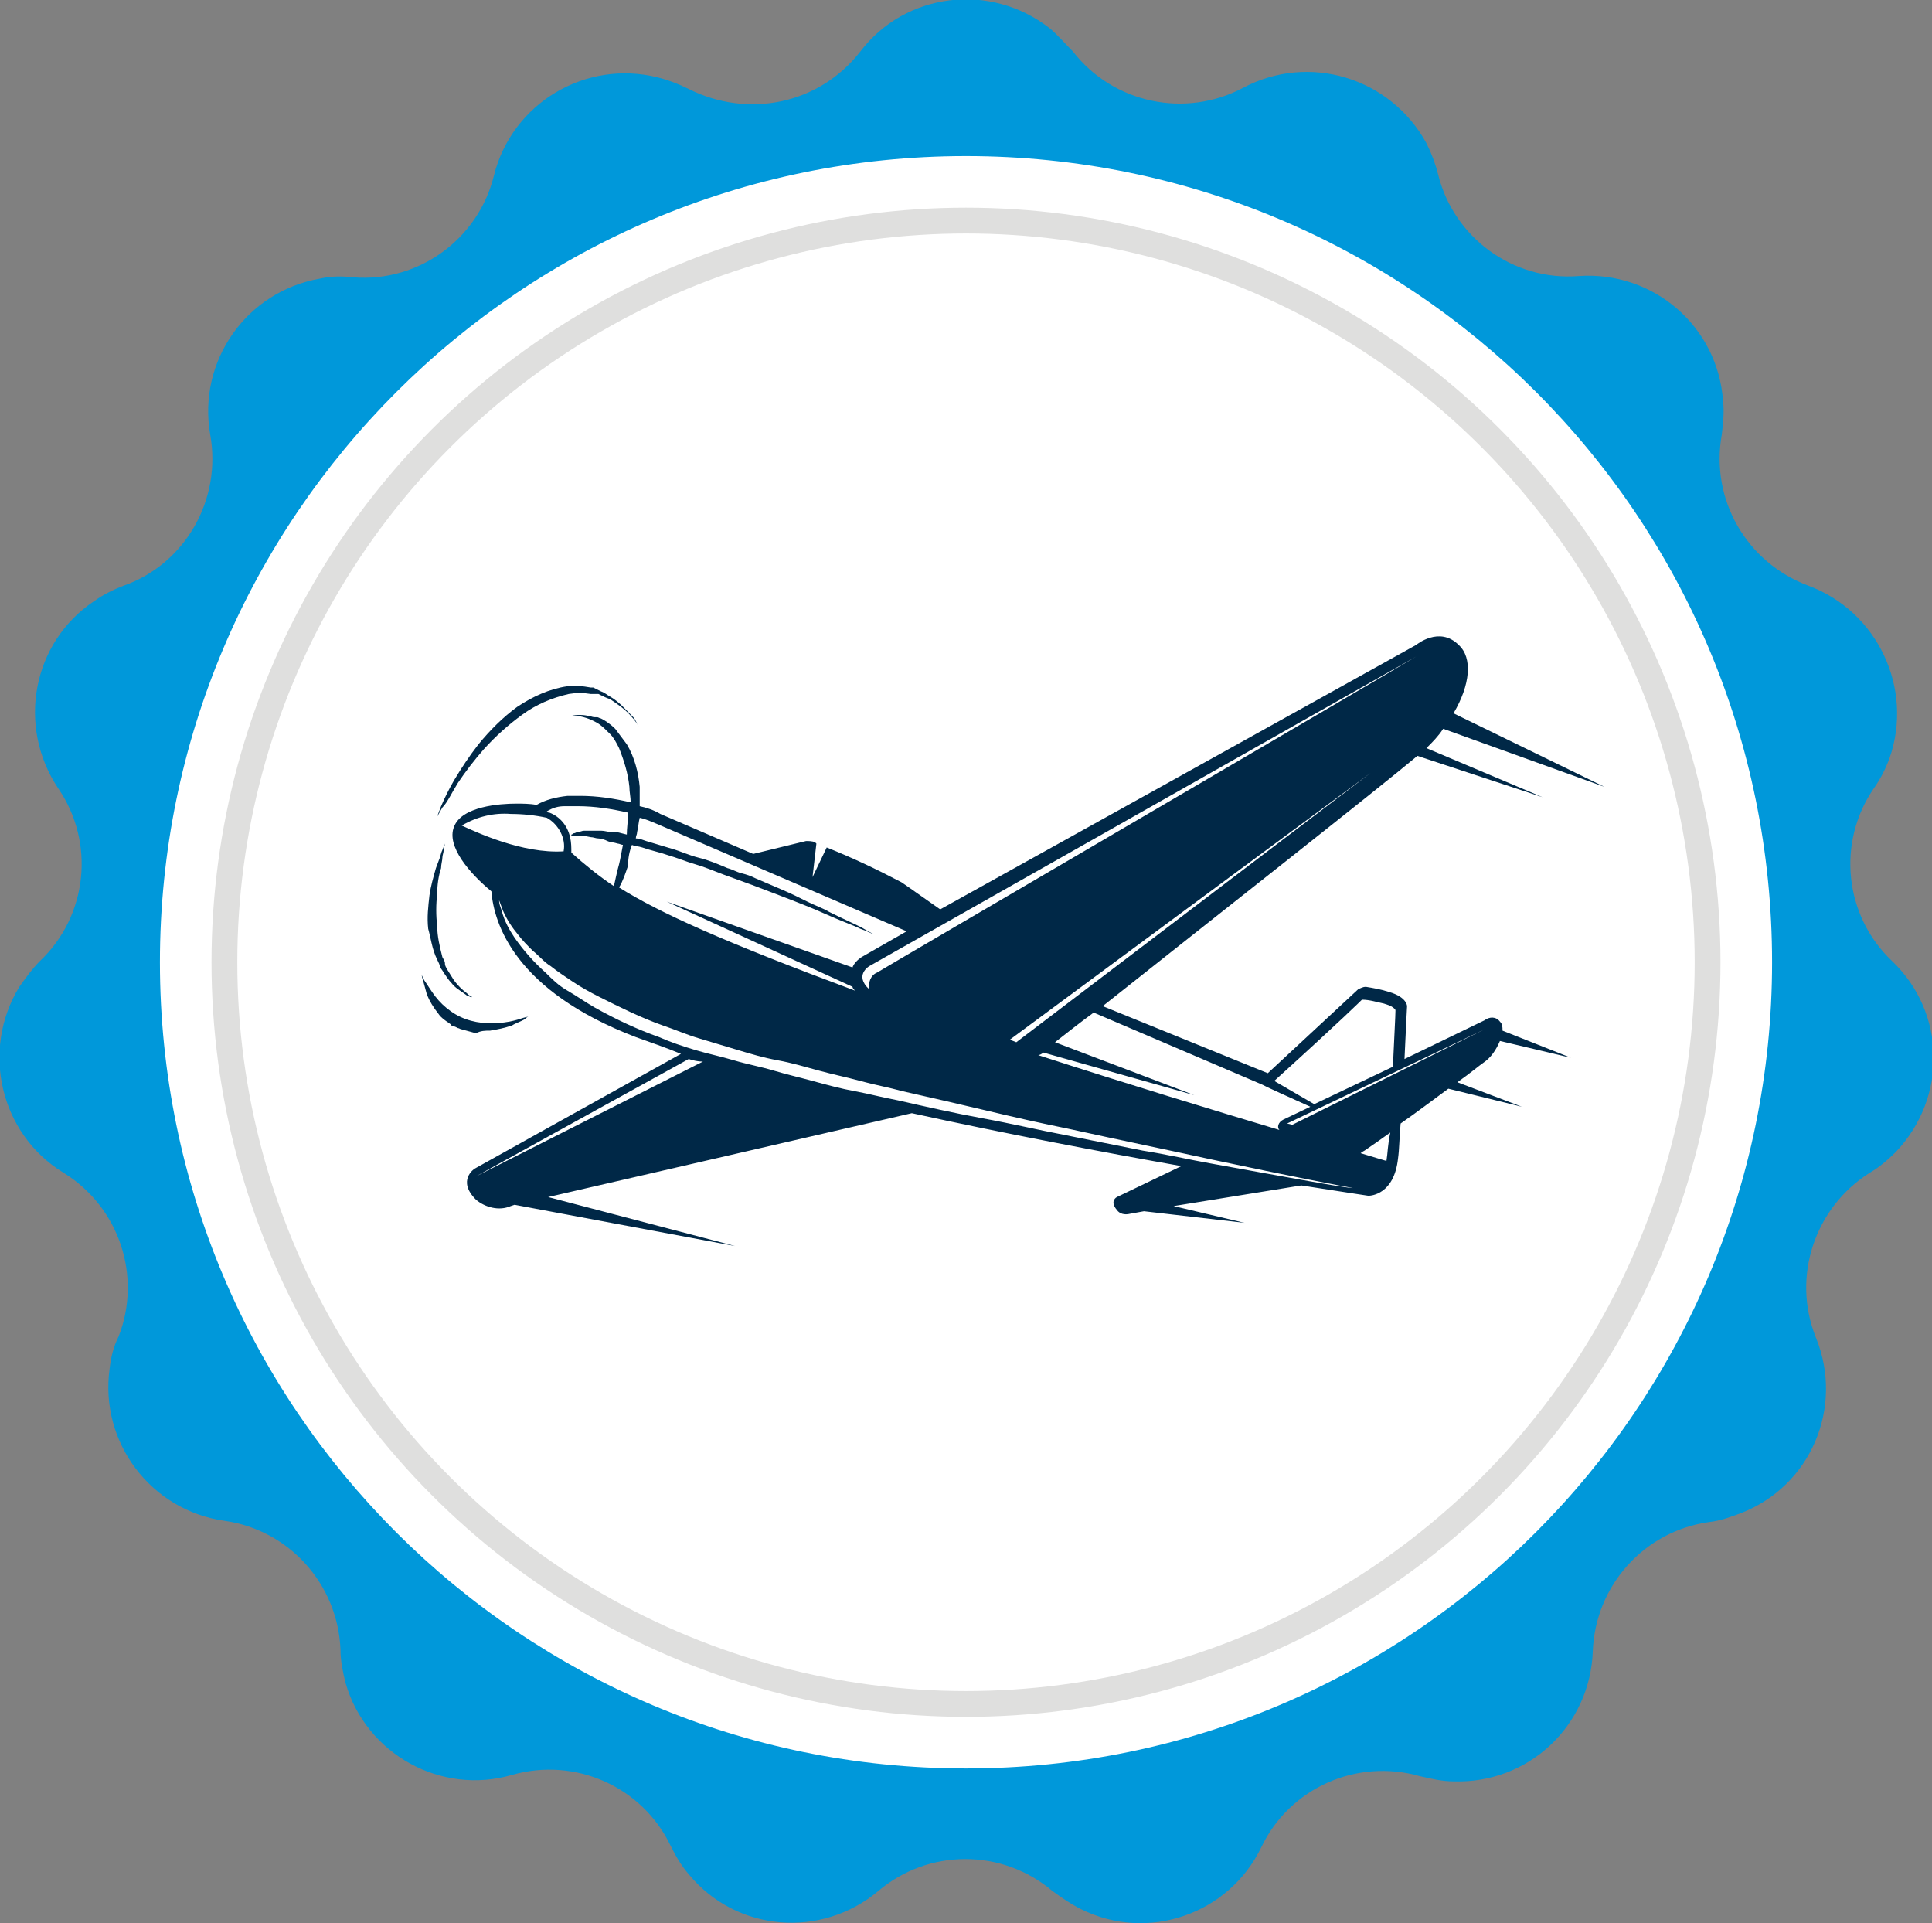
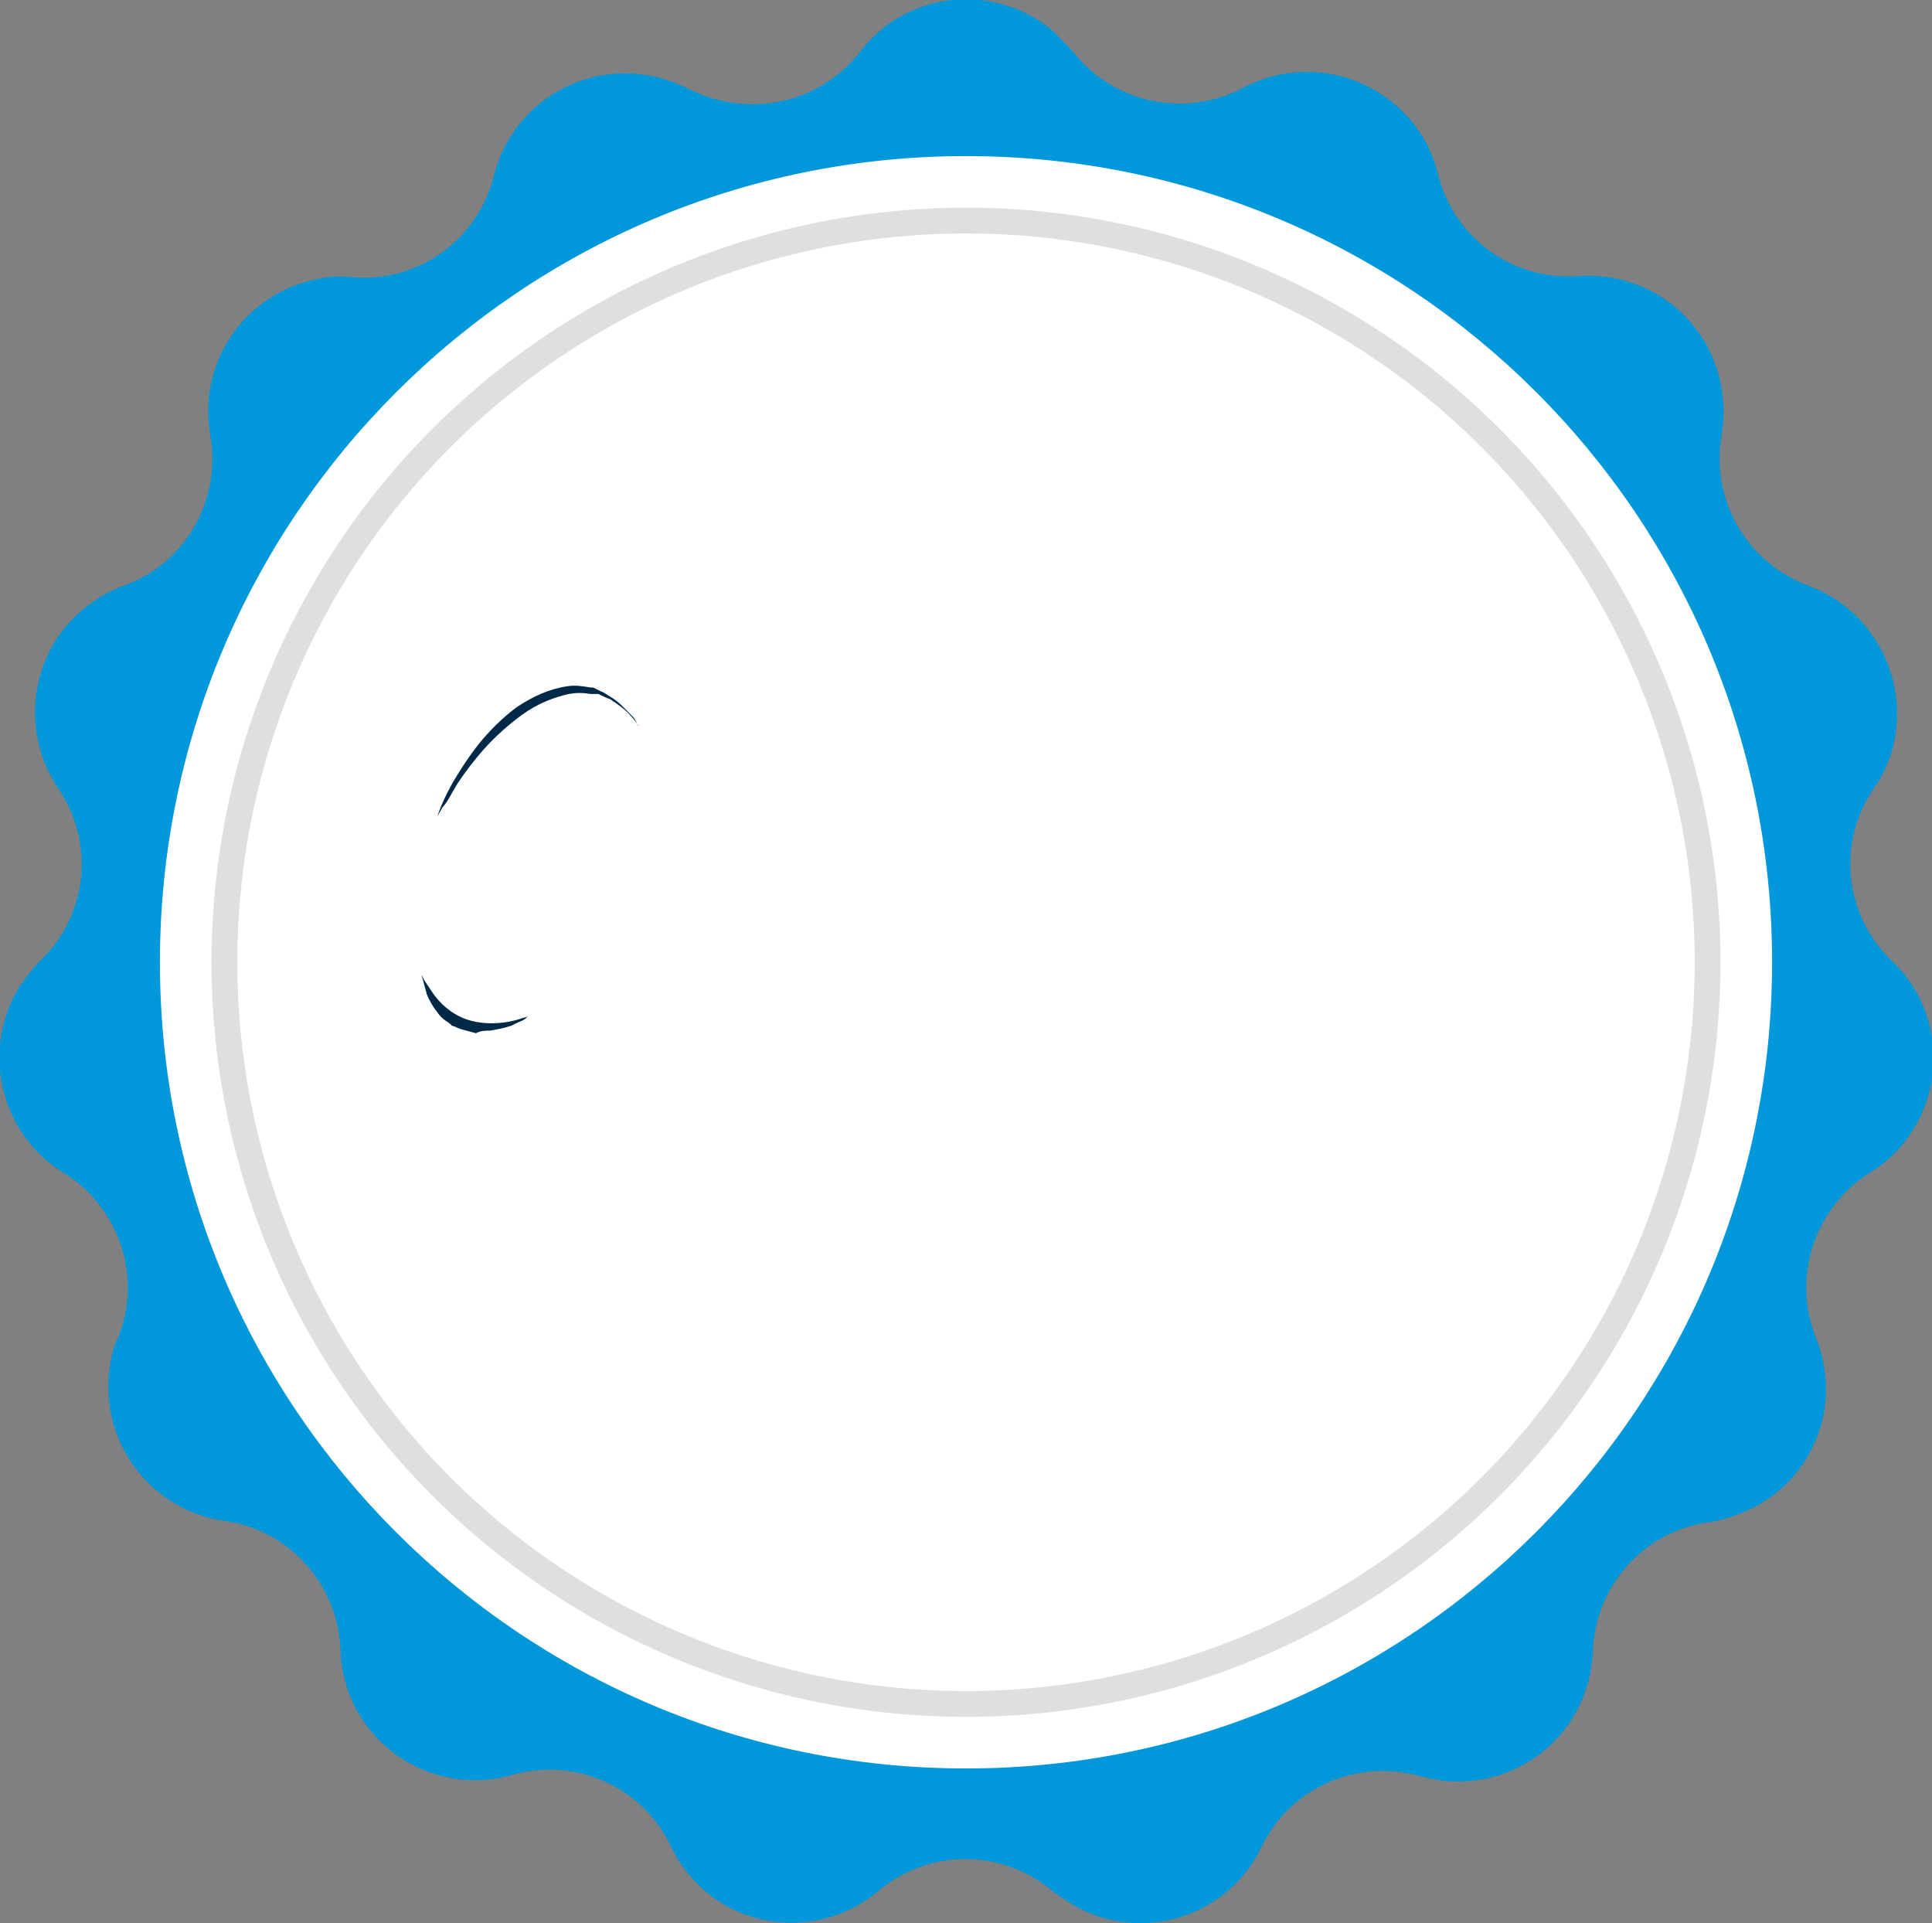
<svg xmlns="http://www.w3.org/2000/svg" version="1.1" id="Layer_1" x="0px" y="0px" viewBox="0 0 149.8 149.1" style="enable-background:new 0 0 149.8 149.1;" xml:space="preserve">
  <rect x="0" y="0" width="149.8" height="149.1" fill="#808080" stroke="none" />
  <style type="text/css">
	.st0{fill:#0098DA;}
	.st1{fill:#FFFFFF;}
	.st2{fill:none;stroke:#DFDFDE;stroke-width:2;stroke-miterlimit:10;}
	.st3{fill:#002847;}
</style>
  <g>
    <g id="Group_889">
      <path id="Path_752" class="st0" d="M83.2,4L83.2,4c3.1,4,8.7,5.2,13.2,2.8c5.1-2.7,11.4-0.8,14.2,4.3c0.4,0.8,0.7,1.6,0.9,2.4    c1.2,4.9,5.8,8.3,10.9,7.9c5.8-0.4,10.8,3.9,11.2,9.7c0.1,0.9,0,1.7-0.1,2.6c-0.9,5,1.9,9.9,6.7,11.7c5.4,2,8.2,8,6.3,13.4    c-0.3,0.8-0.7,1.6-1.2,2.3c-2.9,4.2-2.3,9.9,1.4,13.4c4.2,4,4.3,10.6,0.3,14.8c-0.6,0.6-1.3,1.2-2,1.6c-4.3,2.7-6.1,8.1-4.2,12.8    c2.2,5.4-0.4,11.5-5.8,13.6c-0.8,0.3-1.6,0.6-2.5,0.7c-5,0.7-8.8,4.9-9,10c-0.2,5.8-5,10.3-10.8,10.1c-0.9,0-1.7-0.2-2.6-0.4    c-4.9-1.4-10.1,0.9-12.3,5.5c-2.5,5.2-8.8,7.4-14,4.8c-0.8-0.4-1.5-0.9-2.2-1.4c-3.9-3.3-9.6-3.3-13.5,0c-4.4,3.7-11,3.2-14.7-1.3    c-0.6-0.7-1-1.4-1.4-2.2c-2.2-4.6-7.4-6.9-12.3-5.5c-5.5,1.6-11.3-1.6-12.9-7.1c-0.2-0.8-0.4-1.7-0.4-2.6c-0.2-5.1-4-9.3-9-10    c-5.7-0.8-9.7-6.1-8.9-11.8c0.1-0.9,0.3-1.7,0.7-2.5C11,99,9.3,93.6,4.9,90.9c-4.9-3-6.4-9.5-3.4-14.4c0.5-0.7,1-1.4,1.6-2    c3.7-3.5,4.3-9.2,1.4-13.4c-3.2-4.8-2-11.3,2.8-14.5c0.7-0.5,1.5-0.9,2.3-1.2c4.8-1.7,7.6-6.7,6.7-11.7c-1-5.7,2.8-11.1,8.5-12.1    c0.9-0.2,1.7-0.2,2.6-0.1c5.1,0.4,9.7-3,10.9-7.9c1.4-5.6,7.1-9,12.7-7.6c0.8,0.2,1.6,0.5,2.4,0.9C58,9.2,63.5,8.1,66.7,4    c3.5-4.6,10.1-5.4,14.7-1.8C82,2.7,82.6,3.4,83.2,4" />
      <path id="Path_753" class="st1" d="M137.4,74.6c0,34.5-28,62.5-62.5,62.5s-62.5-28-62.5-62.5s28-62.5,62.5-62.5    S137.4,40,137.4,74.6" />
      <circle id="Ellipse_5" class="st2" cx="74.9" cy="74.6" r="57.5" />
      <path id="Path_754" class="st3" d="M35.5,60.7c0.6-0.9,1.3-1.8,2-2.6c0.9-1,1.9-1.9,3-2.7c1.1-0.8,2.3-1.3,3.6-1.6    c0.6-0.1,1.1-0.1,1.7,0l0.2,0l0.2,0l0.2,0l0.2,0.1c0.2,0.1,0.4,0.2,0.7,0.3c0.6,0.4,1.2,0.8,1.7,1.4c0.2,0.2,0.3,0.4,0.4,0.5    l0.1,0.2c0,0,0-0.1-0.1-0.2c-0.1-0.2-0.2-0.4-0.3-0.5C48.5,55,48,54.4,47.3,54c-0.2-0.1-0.4-0.3-0.7-0.4l-0.2-0.1l-0.2-0.1    l-0.2-0.1l-0.2,0c-0.6-0.1-1.2-0.2-1.8-0.1c-1.4,0.2-2.7,0.8-3.9,1.6c-1.1,0.8-2.1,1.8-3,2.9c-0.7,0.9-1.3,1.8-1.9,2.8    c-0.4,0.7-0.7,1.3-1,2c-0.2,0.5-0.3,0.8-0.3,0.8l0.4-0.7C34.7,62.2,35,61.5,35.5,60.7" />
-       <path id="Path_755" class="st3" d="M33.9,74.4c0.1,0.2,0.2,0.4,0.2,0.5s0.2,0.3,0.3,0.5c0.2,0.3,0.4,0.6,0.6,0.8    c0.3,0.4,0.7,0.6,1.1,0.9c0.1,0.1,0.2,0.1,0.4,0.2l0.1,0l-0.1-0.1c-0.1,0-0.2-0.1-0.3-0.2c-0.4-0.3-0.7-0.6-1-1    c-0.2-0.3-0.3-0.5-0.5-0.8c-0.1-0.2-0.2-0.3-0.2-0.5s-0.1-0.3-0.2-0.5c-0.2-0.8-0.4-1.6-0.4-2.4c-0.1-0.8-0.1-1.7,0-2.5    c0-0.7,0.1-1.4,0.3-2c0-0.3,0.1-0.6,0.1-0.8s0.1-0.4,0.1-0.6l0.1-0.5l-0.2,0.5c-0.1,0.2-0.1,0.3-0.2,0.6s-0.2,0.5-0.3,0.8    c-0.2,0.7-0.4,1.4-0.5,2.1c-0.1,0.9-0.2,1.7-0.1,2.6C33.4,72.7,33.5,73.6,33.9,74.4" />
      <path id="Path_756" class="st3" d="M38,79.9c0.6-0.1,1.1-0.2,1.7-0.4c0.3-0.2,0.7-0.3,1-0.5c0.2-0.2,0.3-0.2,0.3-0.2l-0.4,0.1    c-0.3,0.1-0.6,0.2-1.1,0.3c-1.1,0.2-2.3,0.2-3.4-0.2c-1.1-0.4-2-1.2-2.6-2.1c-0.2-0.3-0.4-0.6-0.6-0.9l-0.2-0.4c0,0,0,0.1,0.1,0.4    c0.1,0.4,0.2,0.7,0.3,1.1c0.2,0.5,0.5,1,0.9,1.5c0.2,0.3,0.5,0.5,0.8,0.7c0.1,0.1,0.2,0.1,0.2,0.2l0.3,0.1l0.2,0.1    c0.1,0,0.2,0.1,0.3,0.1c0.4,0.1,0.7,0.2,1.1,0.3C37.3,79.9,37.6,79.9,38,79.9" />
-       <path id="Path_757" class="st3" d="M119.6,61.8l-9-3.8c0.5-0.5,0.9-0.9,1.3-1.5l12.5,4.5l-11.7-5.7c1.3-2.2,1.5-4.3,0.4-5.3    c-1.5-1.5-3.3,0-3.3,0L72.9,70.5c-1.3-0.9-2.4-1.7-3-2.1c-1.9-1-3.8-1.9-5.8-2.7L63,68l0.3-2.6l-0.1-0.1c-0.2-0.1-0.5-0.1-0.7-0.1    l-4.1,1l-7.2-3.1c-0.5-0.3-1.1-0.5-1.6-0.6c0-0.5,0-1,0-1.5c-0.1-1.1-0.4-2.3-1-3.3c-0.3-0.4-0.6-0.8-0.9-1.2    c-0.3-0.3-0.7-0.6-1.1-0.8c-0.1,0-0.2-0.1-0.3-0.1l-0.1,0l0,0l0,0c0,0-0.1,0-0.1,0c-0.2,0-0.3-0.1-0.5-0.1c-0.4-0.1-0.9-0.1-1.3,0    c-0.1,0-0.2,0-0.2,0l0.2,0c0.2,0,0.3,0,0.5,0c0.6,0.1,1.1,0.3,1.6,0.6c0.3,0.2,0.6,0.5,0.9,0.8c0.3,0.3,0.5,0.7,0.7,1.1    c0.4,1,0.7,2,0.8,3c0,0.4,0.1,0.8,0.1,1.2c-1.3-0.3-2.6-0.5-3.9-0.5c-0.3,0-0.7,0-1,0c-0.9,0.1-1.7,0.3-2.4,0.7    c-0.5-0.1-1.1-0.1-1.6-0.1c-1.2,0-4.2,0.2-4.8,1.8c-0.6,1.5,1.2,3.6,2.9,5c0.2,2.5,1.8,7.7,11.2,11.3c1.1,0.4,2.3,0.8,3.5,1.3    l-16,8.9c0,0-1.4,0.9,0.1,2.4c0.7,0.6,1.8,0.9,2.7,0.5l0.3-0.1l17.1,3.2l-14.5-3.8l28.2-6.5c7.3,1.6,14.7,3,20.9,4.1l-5,2.4    c0,0-0.6,0.3,0,1c0.2,0.3,0.6,0.4,1,0.3l1.1-0.2l7.8,0.9l-5.5-1.3l9.9-1.6c3.2,0.5,5.2,0.8,5.2,0.8h0c0.2,0,2-0.1,2.3-2.9    c0.1-0.7,0.1-1.6,0.2-2.7c1.3-0.9,2.6-1.9,3.7-2.7l5.7,1.4l-5-1.9c1-0.7,1.7-1.3,2-1.5c0.6-0.4,1-1,1.3-1.7l5.5,1.3l-5.3-2.1    c0-0.3,0-0.5-0.2-0.7c-0.3-0.4-0.8-0.4-1.2-0.1l-6.2,3c0.1-2.3,0.2-4.1,0.2-4.1c0,0,0-0.7-1.4-1.1c-0.6-0.2-1.2-0.3-1.8-0.4    c-0.2,0-0.4,0.1-0.6,0.2l-7,6.5L85.5,78c8.7-6.9,21.3-16.8,24.4-19.4L119.6,61.8z M49,65.5c0.2,0.1,0.5,0.1,0.8,0.2    c0.3,0.1,0.6,0.2,1,0.3s0.7,0.2,1,0.3c0.7,0.2,1.4,0.5,2.1,0.7s1.4,0.5,2.2,0.8s1.4,0.5,2.2,0.8l2.1,0.8c1.3,0.5,2.6,1,3.7,1.5    s2,0.8,2.6,1.1c0.6,0.2,0.9,0.4,1,0.4c0,0-0.4-0.2-0.9-0.5c-0.6-0.3-1.5-0.7-2.5-1.2c-0.5-0.3-1.1-0.5-1.7-0.8s-1.2-0.6-1.9-0.9    s-1.4-0.6-2.1-0.9c-0.4-0.2-0.7-0.3-1.1-0.4s-0.7-0.3-1.1-0.4c-0.7-0.3-1.4-0.6-2.2-0.8s-1.4-0.5-2.1-0.7c-0.3-0.1-0.7-0.2-1-0.3    s-0.7-0.2-1-0.3c-0.3-0.1-0.5-0.2-0.8-0.2c0-0.2,0.1-0.3,0.1-0.5c0.1-0.4,0.1-0.7,0.2-1.1c0.5,0.1,0.9,0.3,1.4,0.5l0,0l0,0    l19.3,8.3l-3.5,2c-0.3,0.2-0.6,0.5-0.7,0.8l-14.4-5.1l14.4,6.6c0,0.1,0.1,0.2,0.2,0.3c-10.2-3.8-15.1-6-18.3-8    c0.3-0.5,0.5-1.1,0.7-1.7C48.7,66.5,48.8,66,49,65.5 M43.8,62.5c0.3,0,0.6,0,1,0c1.3,0,2.6,0.2,3.9,0.5c0,0.6-0.1,1.2-0.1,1.7    l-0.4-0.1c-0.3-0.1-0.6-0.1-0.8-0.1c-0.3,0-0.5-0.1-0.8-0.1c-0.2,0-0.5,0-0.7,0s-0.4,0-0.6,0s-0.3,0.1-0.5,0.1    c-0.1,0-0.2,0.1-0.3,0.1c-0.1,0-0.1,0.1-0.2,0.1c0,0,0,0,0,0.1c0,0,0,0,0.1,0c0.1,0,0.1,0,0.2,0c0.1,0,0.2,0,0.3,0    c0.1,0,0.3,0,0.4,0l0.5,0.1c0.2,0,0.4,0.1,0.6,0.1s0.5,0.1,0.7,0.2s0.5,0.1,0.8,0.2c0.1,0,0.3,0.1,0.4,0.1    c-0.1,0.5-0.2,1.1-0.3,1.5c-0.2,0.7-0.3,1.3-0.4,1.7c-1.2-0.8-2.3-1.7-3.3-2.6c0-0.4,0-0.8-0.1-1.2c-0.2-0.9-0.8-1.6-1.6-1.9    c-0.1,0-0.1,0-0.2-0.1C42.9,62.6,43.3,62.5,43.8,62.5 M35.8,64c1.2-0.7,2.5-1,3.8-0.9c0.9,0,1.9,0.1,2.8,0.3    c0.9,0.5,1.5,1.6,1.3,2.6C40.5,66.2,36.9,64.5,35.8,64 M36.9,91.2l16.5-9.1c0.3,0.1,0.7,0.2,1.1,0.2L36.9,91.2z M93.9,90.2    c-1.7-0.3-3.4-0.7-5.3-1l-6-1.2c-2.1-0.4-4.2-0.9-6.4-1.3s-4.4-0.9-6.6-1.4c-1.1-0.2-2.2-0.5-3.3-0.7s-2.2-0.5-3.3-0.8    S61,83.3,60,83s-2.1-0.5-3.1-0.8s-2-0.5-3-0.8s-1.9-0.6-2.8-1c-1.7-0.6-3.4-1.4-5-2.3c-0.7-0.4-1.4-0.9-2.1-1.3s-1.2-0.9-1.7-1.4    c-0.9-0.8-1.7-1.7-2.4-2.7c-0.4-0.6-0.8-1.3-1-2.1c-0.1-0.3-0.2-0.5-0.2-0.8c0.1,0.3,0.2,0.5,0.3,0.8c0.3,0.7,0.7,1.3,1.2,1.9    c0.3,0.4,0.7,0.8,1.1,1.2c0.5,0.4,0.9,0.9,1.4,1.2c0.5,0.4,1.1,0.8,1.7,1.2s1.3,0.8,2.1,1.2c1.6,0.8,3.2,1.6,4.9,2.2    c0.9,0.3,1.8,0.7,2.8,1s2,0.6,3,0.9s2,0.6,3.1,0.8s2.1,0.5,3.2,0.8s2.1,0.5,3.2,0.8s2.2,0.5,3.3,0.8c2.2,0.5,4.4,1,6.5,1.5    s4.3,1,6.3,1.4c4.1,0.9,8,1.7,11.2,2.4c6.1,1.3,10.3,2.1,10.9,2.2C104.3,92.1,100,91.3,93.9,90.2 M107.5,90c0,0-0.7-0.2-2-0.6    c0.1-0.1,0.3-0.2,0.3-0.2c0.6-0.4,1.3-0.9,2-1.4C107.6,88.7,107.6,89.4,107.5,90 M115.1,79.8l-14.9,7.4l-0.4-0.1L115.1,79.8z     M105.6,77.5C105.6,77.5,105.7,77.5,105.6,77.5c0.6,0,1.2,0.2,1.7,0.3c0.3,0.1,0.7,0.2,0.9,0.5c0,0.4-0.1,2.2-0.2,4.4l-6.1,2.9    l-3.1-1.8C104.1,79,105.6,77.5,105.6,77.5 M97.9,84.1l0.4,0.2c0,0,1.5,0.7,3.3,1.5l-2.1,1c-0.4,0.2-0.5,0.6-0.3,0.8    c-5-1.5-11.6-3.5-18.7-5.8c0.1,0,0.3-0.1,0.4-0.2l11.7,3.3l-10.8-4.1c0.9-0.7,1.9-1.5,3-2.3L97.9,84.1z M78.8,80.8l-0.5-0.2    l28-20.7L78.8,80.8z M68,75.4c-0.5,0.2-0.7,0.8-0.6,1.3c-1.2-1.1,0-1.8,0-1.8l42.4-24C108,52,68.8,74.9,68,75.4" />
    </g>
  </g>
</svg>